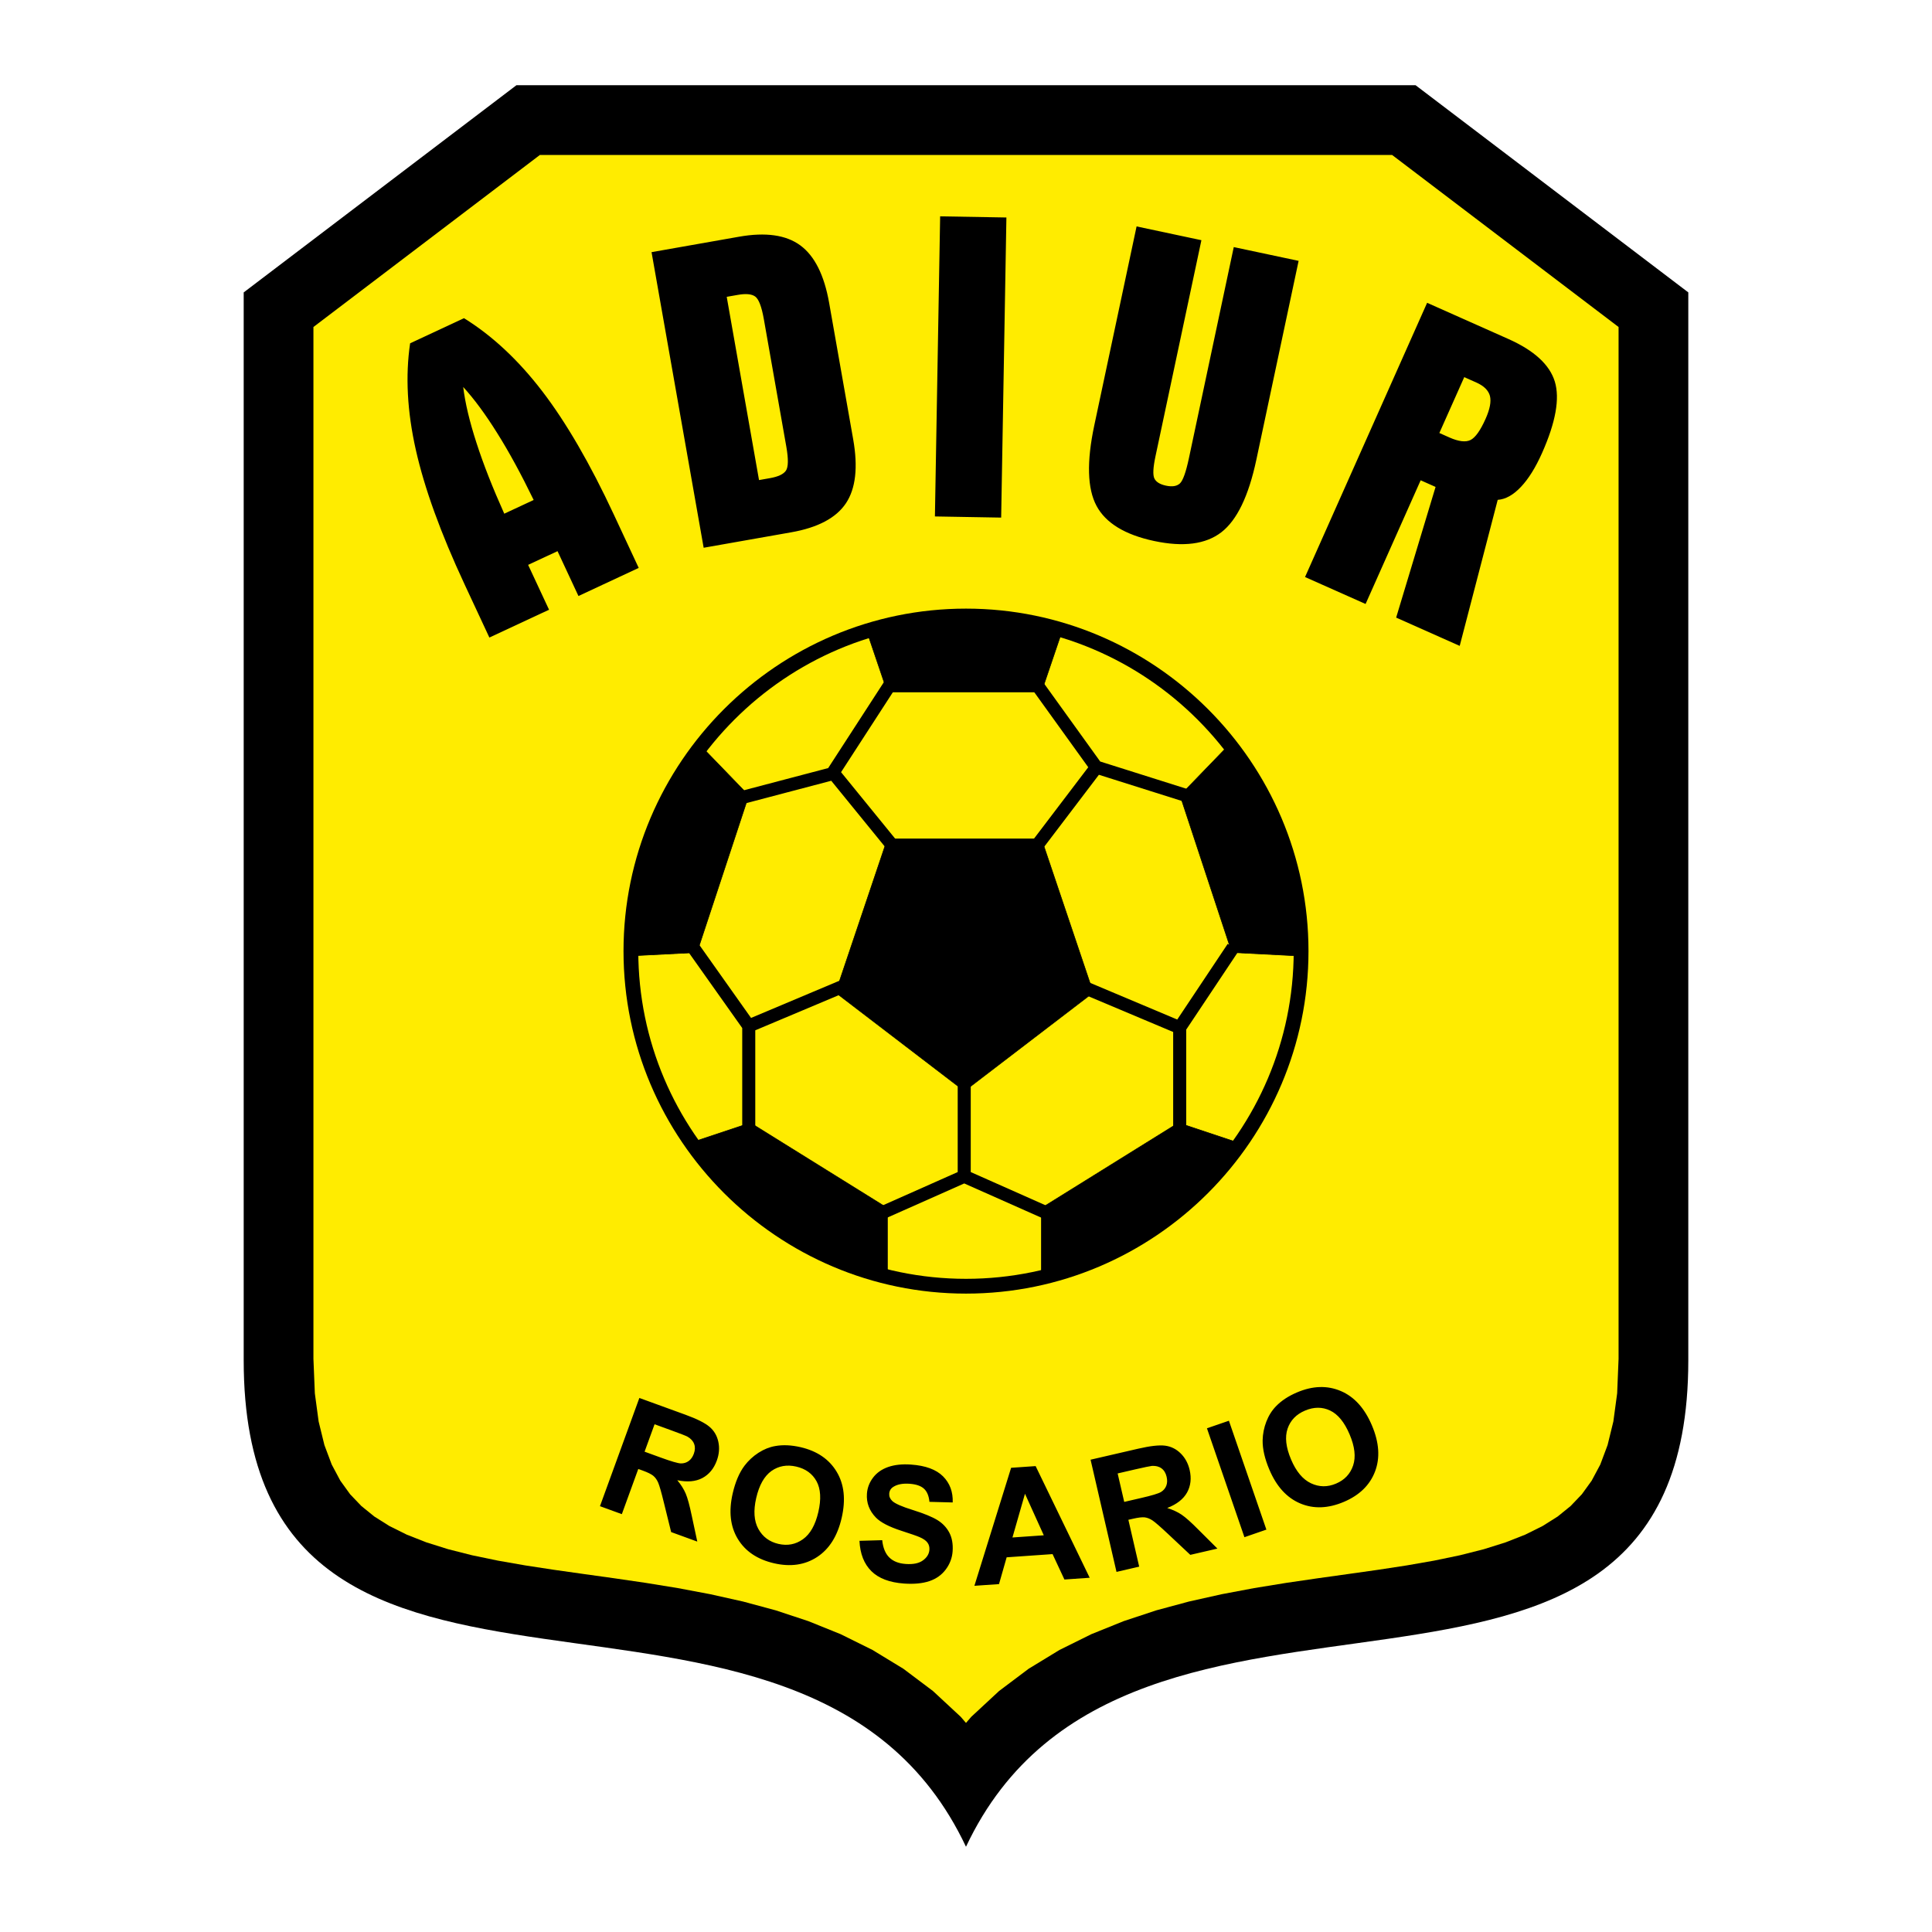
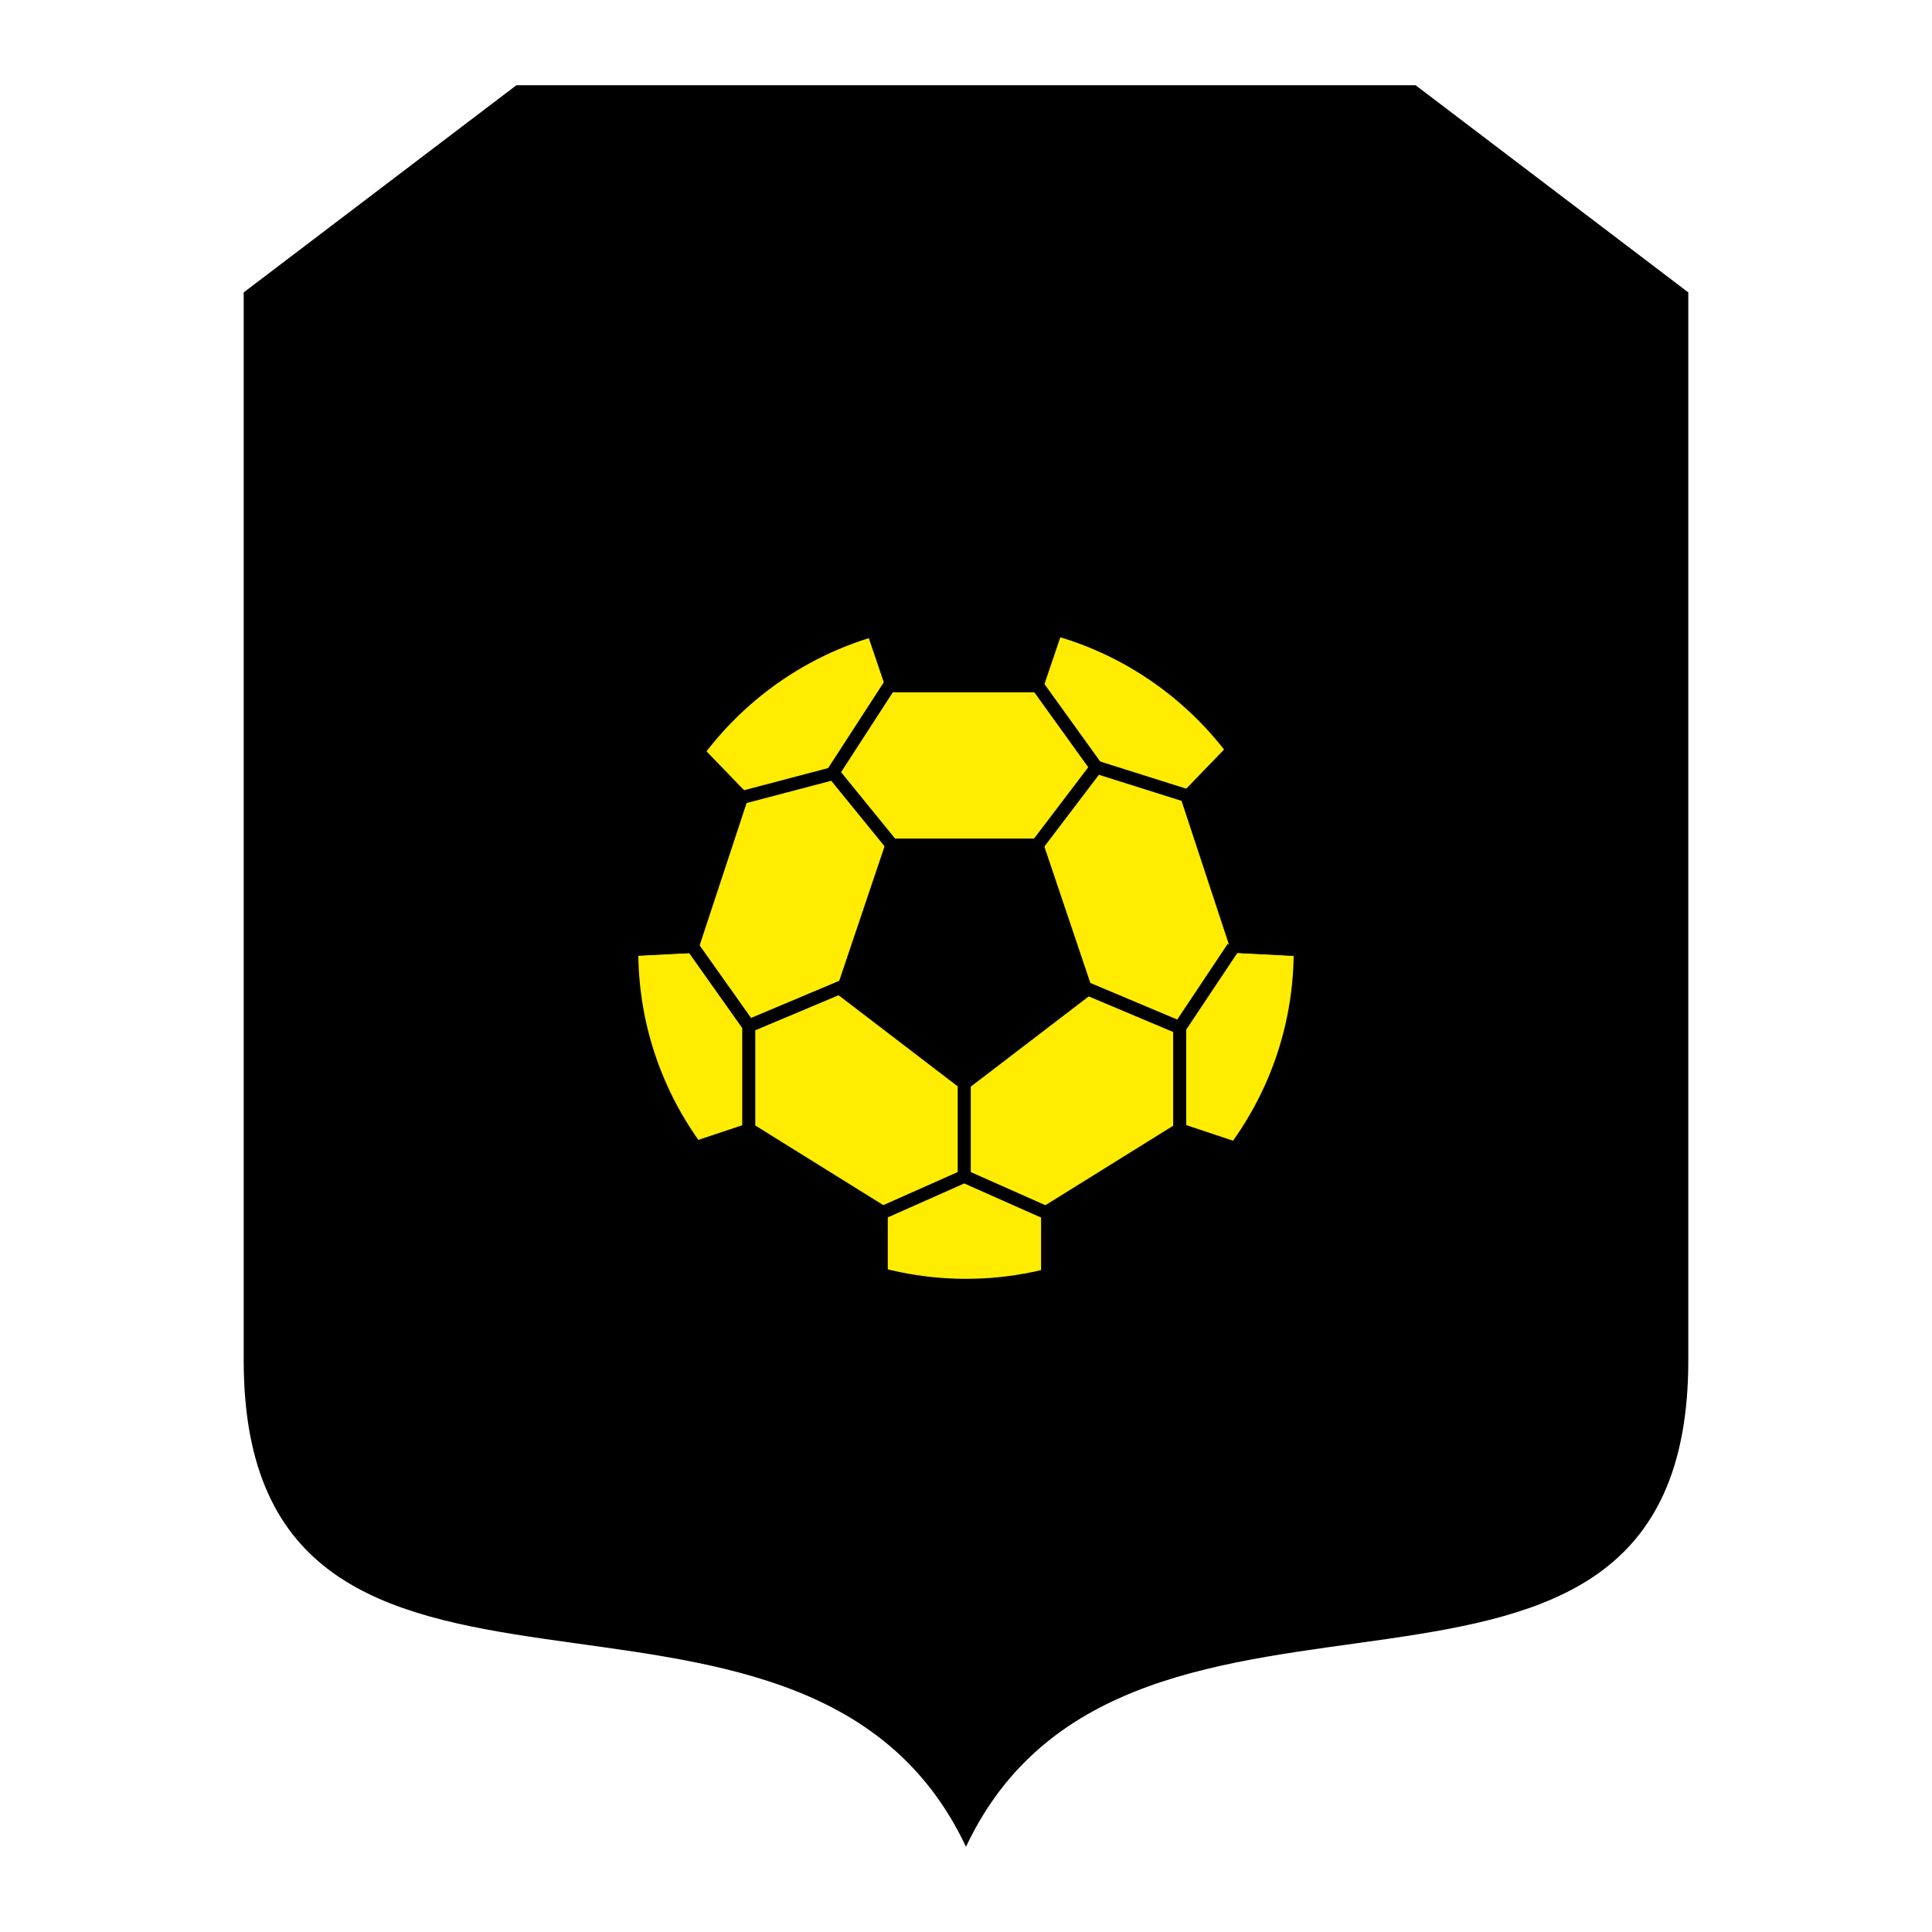
<svg xmlns="http://www.w3.org/2000/svg" version="1.1" id="Calque_1" width="192.756" height="192.755" viewBox="0 0 192.756 192.755" style="overflow:visible;enable-background:new 0 0 192.756 192.755;" xml:space="preserve">
  <g>
    <polygon style="fill-rule:evenodd;clip-rule:evenodd;fill:#FFFFFF;" points="0,0 192.756,0 192.756,192.755 0,192.755 0,0  " />
    <path style="fill-rule:evenodd;clip-rule:evenodd;" d="M96.377,8.504h44.857l27.208,20.669V135.72   c0,43.898-55.79,14.01-72.065,48.531c-16.275-34.521-72.063-4.633-72.063-48.531V29.173L51.522,8.504H96.377L96.377,8.504z" />
-     <polygon style="fill-rule:evenodd;clip-rule:evenodd;fill:#FFEC00;" points="159.66,146.12 158.802,147.726 157.823,149.081    156.702,150.255 155.411,151.302 153.91,152.248 152.177,153.11 150.215,153.882 148.034,154.567 145.647,155.171 143.08,155.704    140.355,156.181 137.498,156.618 134.526,157.038 131.463,157.466 128.322,157.925 125.13,158.444 121.894,159.054    118.635,159.782 115.365,160.664 112.109,161.741 108.882,163.043 105.71,164.614 102.627,166.493 99.677,168.712 96.901,171.289    96.377,171.896 95.855,171.289 93.08,168.712 90.129,166.493 87.045,164.614 83.873,163.043 80.647,161.741 77.389,160.664    74.122,159.782 70.861,159.054 67.626,158.444 64.433,157.925 61.293,157.466 58.229,157.038 55.257,156.618 52.401,156.181    49.676,155.704 47.108,155.171 44.722,154.567 42.54,153.882 40.578,153.11 38.846,152.248 37.344,151.302 36.052,150.255    34.931,149.081 33.953,147.726 33.097,146.12 32.366,144.175 31.79,141.822 31.412,139.013 31.271,135.575 31.271,32.625    53.864,15.461 138.891,15.461 161.485,32.625 161.485,135.575 161.344,139.013 160.965,141.822 160.389,144.175 159.66,146.12  " />
    <path style="fill-rule:evenodd;clip-rule:evenodd;" d="M50.31,51.251l2.934-1.368c-1.242-2.558-2.449-4.784-3.633-6.667   c-1.181-1.892-2.315-3.427-3.397-4.606c0.195,1.594,0.634,3.453,1.325,5.573C48.219,46.301,49.148,48.657,50.31,51.251   L50.31,51.251z M48.825,63.608l-2.476-5.311c-2.384-5.112-4.001-9.582-4.863-13.419c-0.863-3.838-1.047-7.38-0.569-10.625   l5.376-2.507c2.813,1.743,5.419,4.171,7.813,7.296c2.388,3.118,4.77,7.223,7.142,12.309l2.476,5.31l-6.012,2.803l-2.087-4.475   l-2.934,1.368l2.087,4.476L48.825,63.608L48.825,63.608z M65.005,25.157l8.728-1.539c2.655-0.469,4.693-0.182,6.116,0.865   c1.424,1.047,2.385,2.962,2.875,5.74l2.398,13.606c0.493,2.792,0.252,4.918-0.722,6.38c-0.974,1.463-2.799,2.431-5.468,2.901   l-8.728,1.54L65.005,25.157L65.005,25.157z M72.505,29.614l3.223,18.283l1.102-0.194c0.813-0.144,1.34-0.392,1.582-0.747   c0.242-0.354,0.257-1.15,0.04-2.388l-0.131-0.74l-2.114-11.994c-0.219-1.238-0.507-1.988-0.856-2.246   c-0.35-0.257-0.93-0.311-1.743-0.167L72.505,29.614L72.505,29.614z M93.798,21.584l6.611,0.115l-0.523,29.942l-6.61-0.115   L93.798,21.584L93.798,21.584z M115.463,44.676l-0.185,0.865c-0.235,1.114-0.272,1.847-0.106,2.196   c0.171,0.35,0.554,0.588,1.154,0.716c0.629,0.134,1.092,0.06,1.399-0.226c0.301-0.288,0.597-1.121,0.892-2.508l0.076-0.357   l4.4-20.71l6.47,1.375l-4.22,19.853c-0.771,3.616-1.931,6.021-3.486,7.221c-1.555,1.201-3.79,1.495-6.706,0.875   c-2.916-0.621-4.833-1.791-5.753-3.509c-0.918-1.719-0.992-4.394-0.222-8.024l4.221-19.853l6.467,1.375L115.463,44.676   L115.463,44.676z M143.605,43.2l0.995,0.443c0.927,0.413,1.635,0.496,2.118,0.254c0.486-0.247,0.983-0.953,1.501-2.114   c0.428-0.961,0.573-1.72,0.432-2.28c-0.146-0.553-0.596-1-1.356-1.339l-1.207-0.537L143.605,43.2L143.605,43.2z M142.384,30.211   l8.097,3.605c2.581,1.15,4.126,2.565,4.645,4.259c0.511,1.691,0.086,4.062-1.277,7.125c-0.645,1.449-1.346,2.576-2.103,3.375   c-0.759,0.805-1.526,1.239-2.319,1.295l-3.792,14.57l-6.341-2.822l3.933-13.037l-1.487-0.663l-5.495,12.341l-6.041-2.689   L142.384,30.211L142.384,30.211z" />
    <path style="fill-rule:evenodd;clip-rule:evenodd;" d="M96.378,60.722c18.82,0,34.17,15.35,34.17,34.17   c0,18.821-15.35,34.171-34.17,34.171s-34.17-15.35-34.17-34.171C62.208,76.072,77.558,60.722,96.378,60.722L96.378,60.722z" />
    <path style="fill-rule:evenodd;clip-rule:evenodd;fill:#FFEC00;" d="M96.378,62.197c18.008,0,32.695,14.688,32.695,32.696   c0,18.009-14.688,32.696-32.695,32.696c-18.008,0-32.696-14.688-32.696-32.696C63.682,76.884,78.37,62.197,96.378,62.197   L96.378,62.197z" />
    <path style="fill:none;stroke:#000000;stroke-width:1.301;stroke-miterlimit:2.613;" d="M73.537,79.697l9.499-2.5l5.833-9    M103.367,68.198l5.998,8.333l9.499,3 M83.202,77.197l5.833,7.166 M103.199,84.697l6.333-8.333 M69.037,94.362l5.667,8l9.499-4    M74.703,113.36v-11.666 M108.199,98.528l9.499,4l5.333-8 M117.698,113.194v-11.332 M87.202,121.358l9-3.998l8.998,3.998    M96.201,108.028v9.664" />
    <path style="fill-rule:evenodd;clip-rule:evenodd;stroke:#000000;stroke-width:0.06;stroke-miterlimit:2.613;" d="   M123.572,114.026l-6-2l-13.666,8.5v7C112.588,124.679,118.893,119.983,123.572,114.026L123.572,114.026z M68.87,114.026l6-2   l13.666,8.5v7C79.855,124.679,73.55,119.983,68.87,114.026L68.87,114.026z M69.87,74.364l4.833,5l-5.167,15.665l-6.499,0.333   C63.135,85.766,65.774,79.071,69.87,74.364L69.87,74.364z M86.464,62.926l2.071,6.105h7.687h7.685l2.071-6.105   c-3.251-1.045-6.505-1.564-9.756-1.56C92.969,61.361,89.715,61.881,86.464,62.926L86.464,62.926z M88.535,83.696l-5.167,15.332   l12.853,9.832l12.852-9.832l-5.167-15.332h-7.685H88.535L88.535,83.696z M122.572,74.364l-4.833,5l5.166,15.665l6.5,0.333   C129.307,85.766,126.668,79.071,122.572,74.364L122.572,74.364z" />
-     <path style="fill-rule:evenodd;clip-rule:evenodd;" d="M59.859,150.272l3.93-10.797l4.591,1.67c1.153,0.42,1.955,0.822,2.407,1.207   c0.453,0.385,0.748,0.881,0.881,1.492c0.132,0.611,0.083,1.231-0.149,1.871c-0.295,0.811-0.779,1.395-1.445,1.75   c-0.666,0.352-1.501,0.426-2.5,0.217c0.373,0.449,0.652,0.893,0.84,1.334c0.186,0.439,0.386,1.174,0.601,2.203l0.554,2.586   l-2.608-0.95l-0.721-2.923c-0.254-1.044-0.444-1.709-0.571-2.004c-0.126-0.294-0.292-0.521-0.492-0.689   c-0.203-0.164-0.552-0.338-1.054-0.52l-0.441-0.16l-1.64,4.508L59.859,150.272L59.859,150.272z M64.31,144.835l1.612,0.586   c1.044,0.381,1.714,0.576,2.007,0.584c0.291,0.005,0.552-0.074,0.778-0.236c0.225-0.163,0.399-0.404,0.517-0.729   c0.133-0.362,0.14-0.69,0.028-0.983c-0.112-0.296-0.335-0.535-0.668-0.725c-0.167-0.088-0.693-0.293-1.578-0.615l-1.7-0.619   L64.31,144.835L64.31,144.835z M73.102,148.993c0.264-1.141,0.654-2.059,1.174-2.754c0.386-0.51,0.852-0.943,1.397-1.295   c0.544-0.35,1.104-0.574,1.679-0.672c0.767-0.138,1.604-0.096,2.516,0.112c1.649,0.382,2.851,1.198,3.604,2.45   c0.755,1.252,0.921,2.787,0.501,4.609c-0.418,1.811-1.236,3.109-2.455,3.904c-1.219,0.793-2.65,1-4.292,0.621   c-1.667-0.385-2.873-1.199-3.621-2.439C72.857,152.286,72.691,150.774,73.102,148.993L73.102,148.993z M75.447,149.456   c-0.292,1.266-0.22,2.295,0.212,3.083c0.436,0.792,1.104,1.287,2.005,1.497c0.899,0.207,1.714,0.055,2.442-0.464   c0.727-0.515,1.241-1.421,1.54-2.718c0.296-1.283,0.235-2.305-0.179-3.068c-0.417-0.76-1.092-1.248-2.024-1.464   c-0.933-0.214-1.758-0.067-2.476,0.438C76.254,147.269,75.745,148.164,75.447,149.456L75.447,149.456z M85.75,153.728l2.268-0.064   c0.08,0.768,0.317,1.342,0.708,1.725c0.389,0.383,0.934,0.6,1.638,0.648c0.745,0.053,1.318-0.064,1.717-0.355   c0.4-0.289,0.617-0.645,0.646-1.066c0.019-0.271-0.045-0.509-0.192-0.707c-0.145-0.203-0.409-0.389-0.798-0.555   c-0.263-0.115-0.87-0.324-1.817-0.631c-1.219-0.396-2.063-0.834-2.531-1.316c-0.66-0.68-0.958-1.473-0.895-2.381   c0.041-0.584,0.245-1.117,0.612-1.604c0.367-0.484,0.871-0.838,1.51-1.061c0.644-0.222,1.403-0.303,2.283-0.24   c1.441,0.102,2.5,0.49,3.186,1.172c0.681,0.684,1.004,1.551,0.967,2.607l-2.321-0.061c-0.057-0.596-0.241-1.035-0.549-1.314   c-0.307-0.281-0.786-0.443-1.438-0.49c-0.672-0.047-1.21,0.053-1.608,0.305c-0.258,0.158-0.396,0.387-0.417,0.682   c-0.019,0.272,0.08,0.514,0.295,0.723c0.273,0.266,0.966,0.57,2.073,0.914c1.108,0.346,1.921,0.68,2.441,1   c0.52,0.322,0.914,0.738,1.187,1.254c0.269,0.516,0.379,1.135,0.329,1.857c-0.046,0.656-0.271,1.26-0.677,1.807   c-0.405,0.547-0.95,0.938-1.637,1.17c-0.686,0.232-1.528,0.312-2.525,0.244c-1.449-0.102-2.539-0.514-3.268-1.238   C86.206,156.028,85.81,155.019,85.75,153.728L85.75,153.728z M108.719,157.413l-2.521,0.176l-1.183-2.535l-4.581,0.319   l-0.763,2.673l-2.455,0.17l3.663-11.773l2.446-0.17L108.719,157.413L108.719,157.413z M104.139,153.177l-1.877-4.145l-1.25,4.363   L104.139,153.177L104.139,153.177z M111.394,156.829l-2.587-11.195l4.762-1.1c1.195-0.275,2.087-0.375,2.675-0.299   c0.59,0.076,1.107,0.332,1.552,0.771s0.741,0.988,0.895,1.65c0.194,0.84,0.107,1.594-0.259,2.254   c-0.367,0.658-1.028,1.176-1.979,1.543c0.558,0.176,1.033,0.395,1.43,0.662s0.965,0.772,1.704,1.521l1.874,1.867l-2.704,0.625   l-2.196-2.061c-0.783-0.736-1.305-1.191-1.571-1.369c-0.266-0.178-0.528-0.279-0.789-0.312c-0.259-0.026-0.646,0.019-1.167,0.14   l-0.456,0.104l1.079,4.674L111.394,156.829L111.394,156.829z M112.164,149.845l1.671-0.387c1.083-0.248,1.75-0.449,2.001-0.604   c0.248-0.153,0.423-0.361,0.524-0.619c0.1-0.26,0.112-0.559,0.034-0.895c-0.087-0.377-0.258-0.656-0.513-0.843   c-0.254-0.185-0.571-0.265-0.954-0.243c-0.188,0.02-0.739,0.133-1.658,0.344l-1.761,0.408L112.164,149.845L112.164,149.845z    M124.157,153.366l-3.74-10.865l2.192-0.754l3.739,10.863L124.157,153.366L124.157,153.366z M126.643,146.622   c-0.458-1.079-0.682-2.051-0.67-2.918c0.013-0.641,0.137-1.264,0.37-1.869c0.234-0.602,0.556-1.113,0.963-1.531   c0.541-0.561,1.242-1.02,2.104-1.386c1.557-0.661,3.009-0.708,4.354-0.138c1.347,0.568,2.384,1.713,3.114,3.436   c0.726,1.709,0.828,3.24,0.309,4.6c-0.519,1.357-1.556,2.367-3.106,3.025c-1.574,0.668-3.028,0.719-4.364,0.154   C128.381,149.429,127.355,148.304,126.643,146.622L126.643,146.622z M128.812,145.618c0.507,1.195,1.171,1.986,1.985,2.369   c0.817,0.385,1.649,0.395,2.501,0.031c0.85-0.359,1.42-0.963,1.704-1.809c0.284-0.844,0.168-1.879-0.354-3.105   c-0.514-1.211-1.163-2.004-1.946-2.377c-0.785-0.369-1.617-0.367-2.496,0.006c-0.884,0.372-1.463,0.977-1.746,1.809   C128.18,143.373,128.293,144.397,128.812,145.618L128.812,145.618z" />
  </g>
</svg>